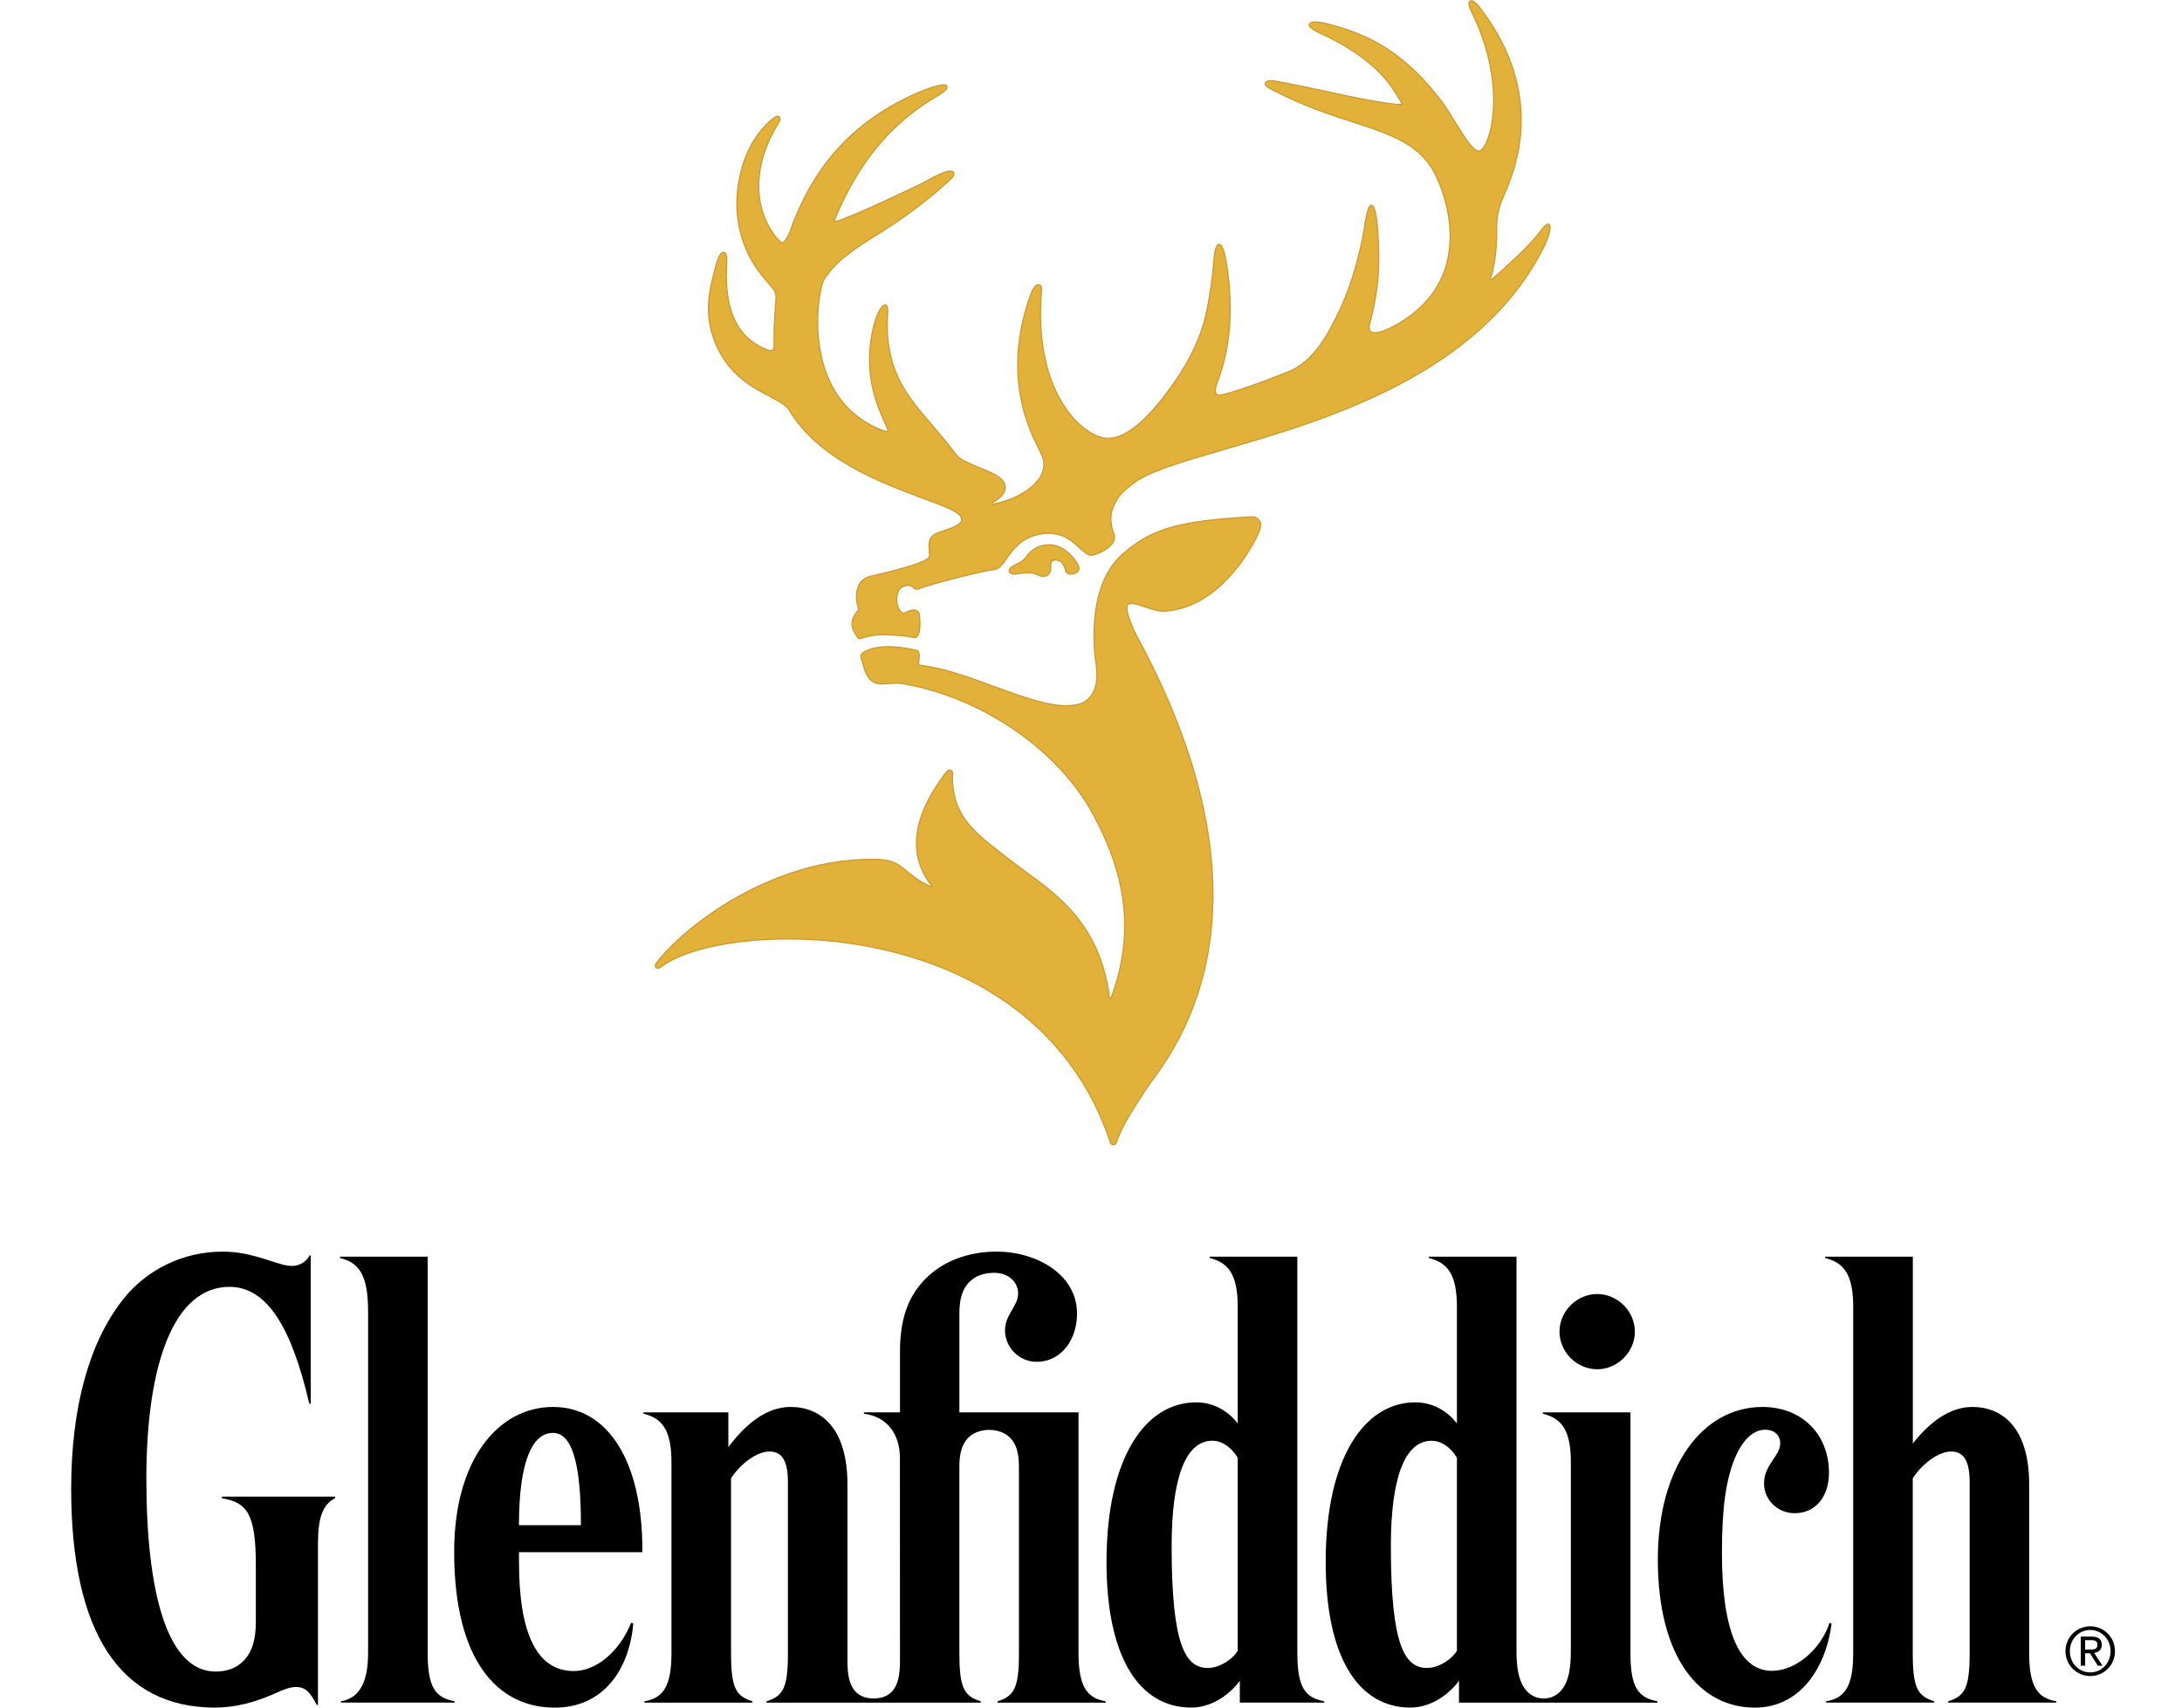
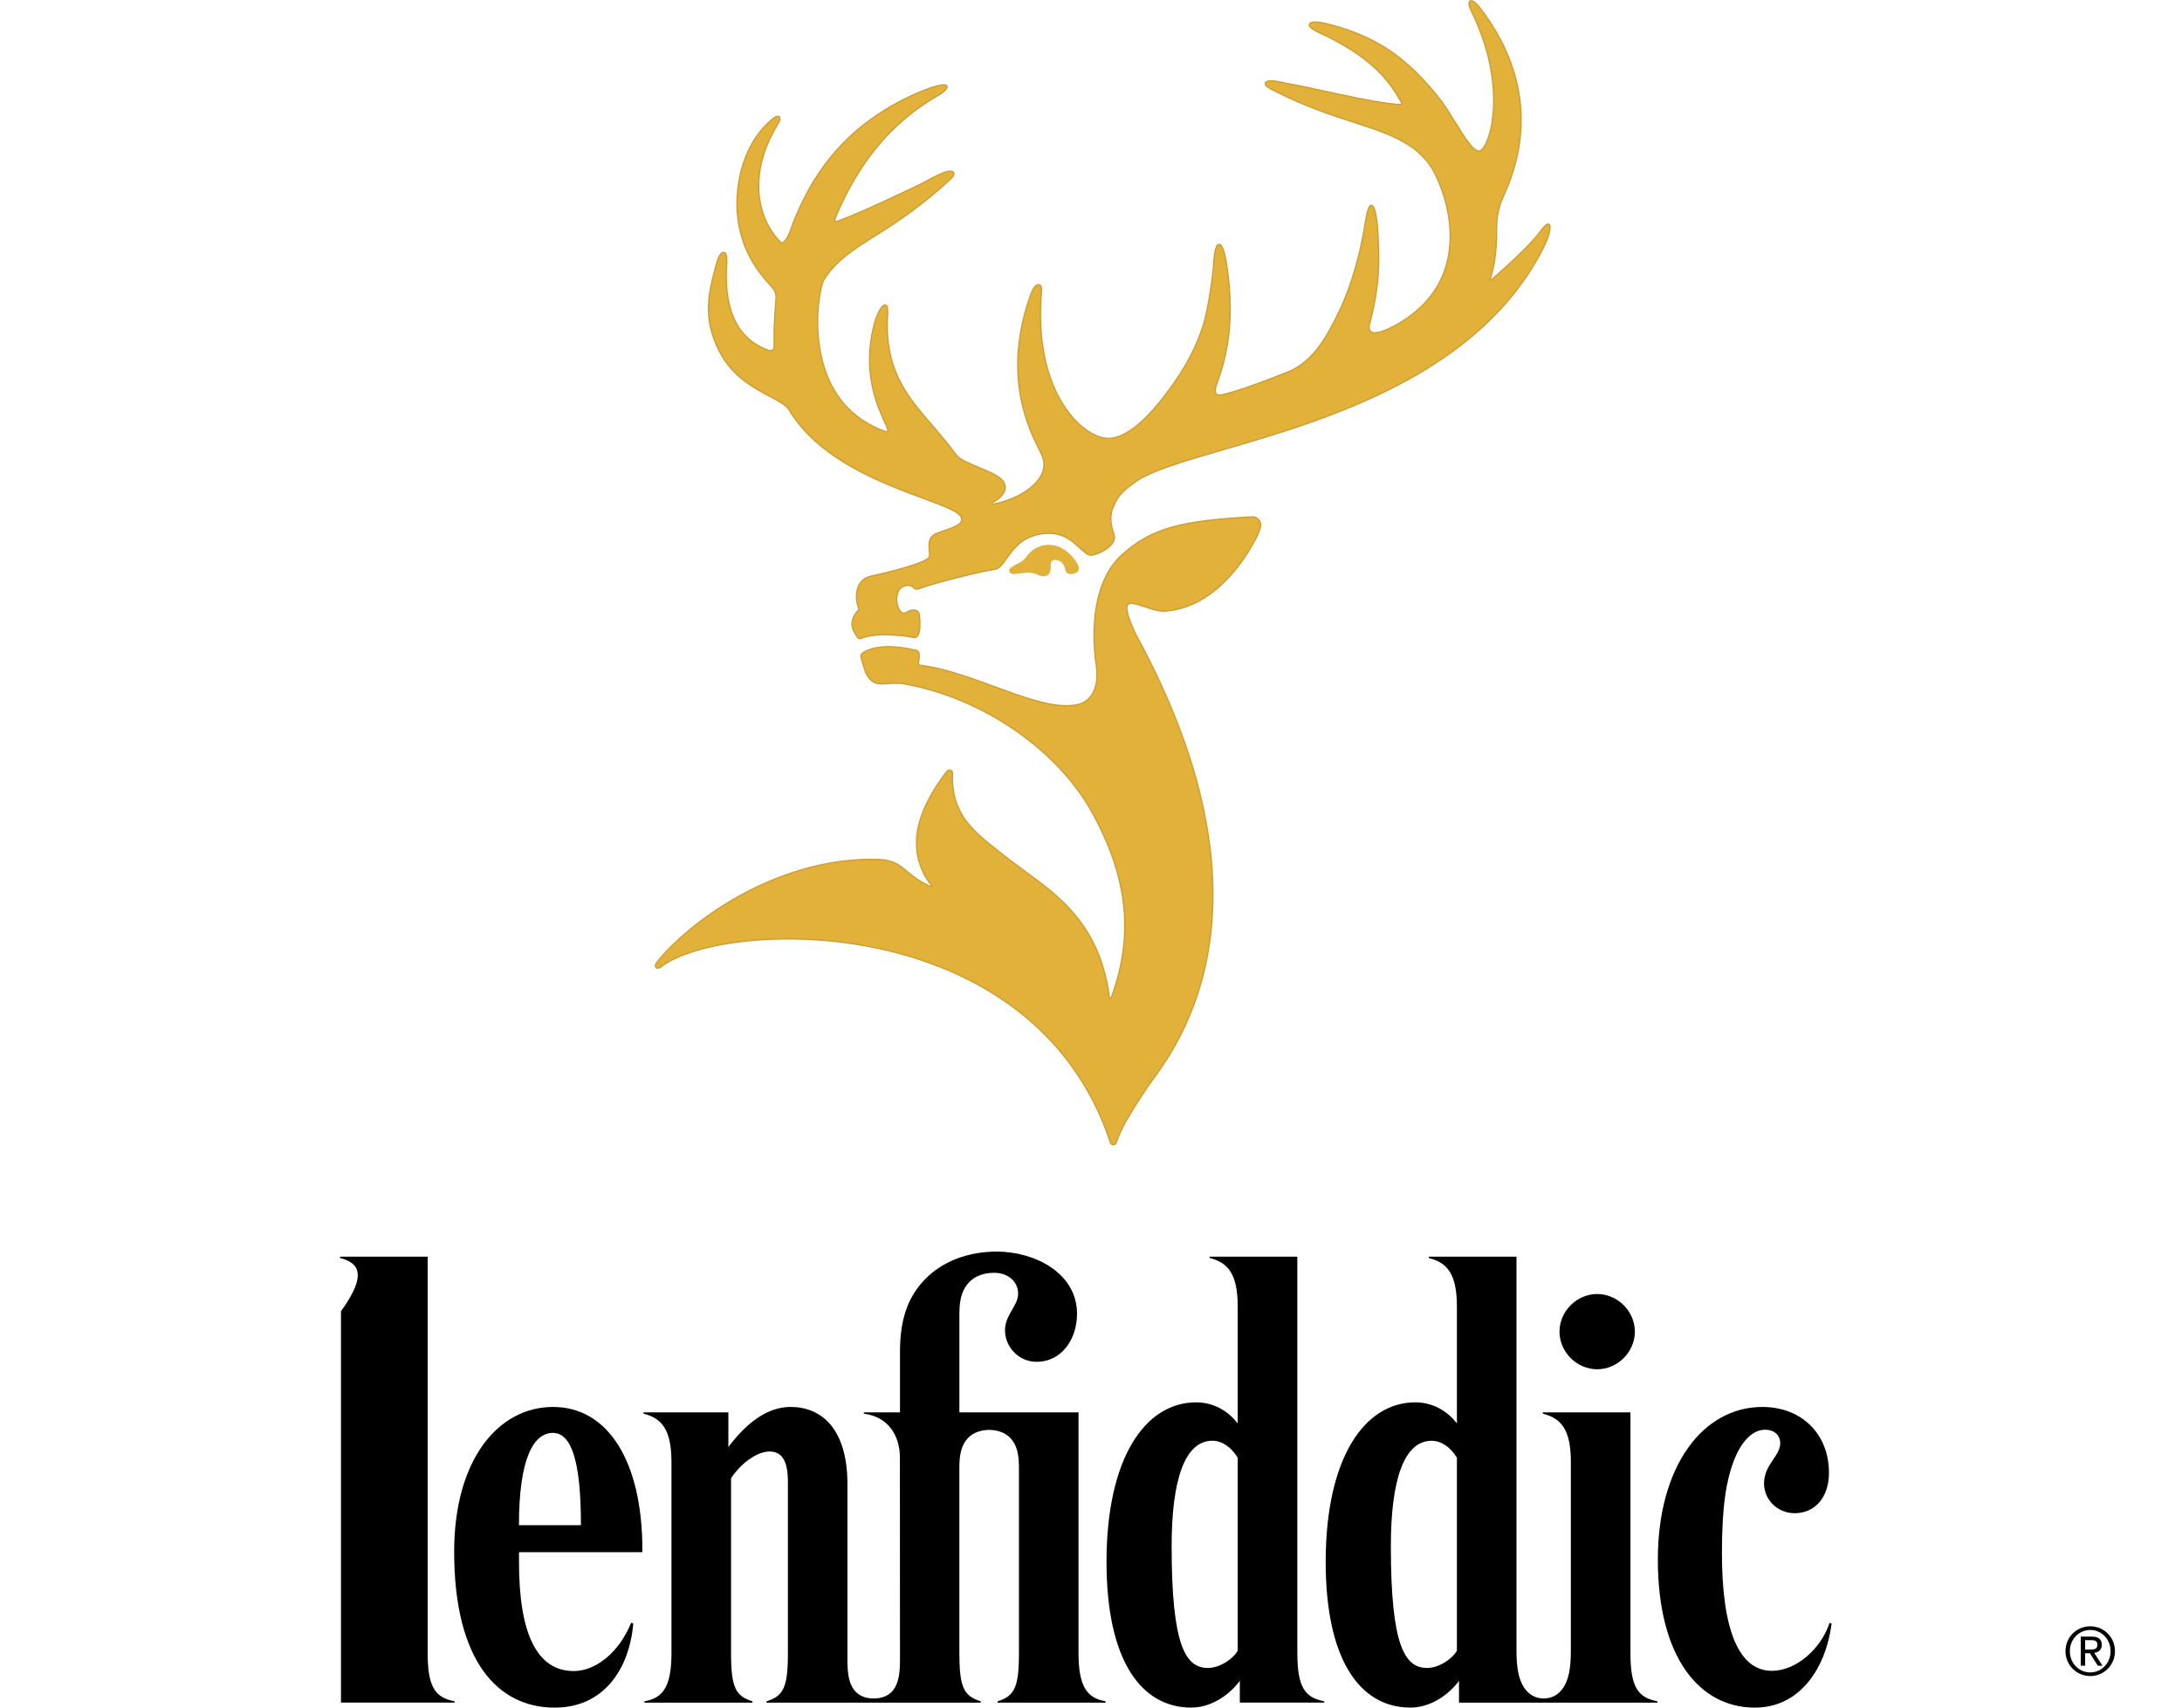
<svg xmlns="http://www.w3.org/2000/svg" width="92" height="72" viewBox="0 0 92 72" fill="none">
  <path d="M52.779 21.793C49.764 21.958 48.566 22.276 47.328 23.371C45.677 24.832 46.2 27.93 46.224 28.058C46.333 28.864 46.111 29.435 45.603 29.659C45.415 29.726 45.203 29.756 44.959 29.756C44.117 29.756 43.059 29.366 41.936 28.954C40.885 28.568 39.802 28.169 38.797 28.052C38.724 28.04 38.719 27.963 38.727 27.925C38.752 27.812 38.762 27.695 38.758 27.6C38.748 27.463 38.657 27.424 38.62 27.416C38.195 27.319 37.806 27.267 37.465 27.267C37.038 27.267 36.688 27.344 36.426 27.498C36.286 27.582 36.286 27.644 36.314 27.748C36.45 28.167 36.516 28.893 37.256 28.835C37.661 28.803 37.897 28.802 38.059 28.824C41.331 29.378 44.569 31.554 46.066 34.288C47.384 36.696 47.92 39.166 46.861 42.048C46.841 42.106 46.782 42.101 46.772 42.039C46.327 38.55 44.058 37.426 42.541 36.231C41.286 35.238 40.077 34.515 40.161 32.596C40.163 32.562 40.15 32.53 40.129 32.506C40.076 32.452 39.971 32.462 39.918 32.532C38.365 34.55 38.324 36.113 39.28 37.348C39.301 37.377 39.285 37.404 39.255 37.391C38.751 37.162 38.473 36.93 38.242 36.74C37.924 36.474 37.673 36.263 37.042 36.238C36.945 36.235 36.847 36.233 36.751 36.233C32.634 36.233 29.006 38.905 27.684 40.592C27.62 40.675 27.625 40.734 27.641 40.766C27.673 40.833 27.759 40.847 27.849 40.782C30.475 38.723 43.542 38.298 46.819 48.169C46.837 48.231 46.885 48.271 46.943 48.271C47 48.271 47.047 48.231 47.068 48.169C47.252 47.59 47.698 46.852 48.379 45.839C49.185 44.639 54.447 38.784 47.898 26.765C47.488 25.908 47.475 25.607 47.541 25.505C47.559 25.479 47.591 25.444 47.695 25.444C47.85 25.444 48.069 25.518 48.301 25.594C48.576 25.686 48.861 25.781 49.086 25.768C51.664 25.63 53.041 22.528 53.054 22.495C53.163 22.234 53.181 22.072 53.11 21.969C53.044 21.868 52.95 21.794 52.801 21.794H52.778" fill="#E1B139" />
  <path d="M52.779 21.793C49.764 21.958 48.566 22.276 47.328 23.371C45.677 24.832 46.2 27.93 46.224 28.058C46.333 28.864 46.111 29.435 45.603 29.659C45.415 29.726 45.203 29.756 44.959 29.756C44.117 29.756 43.059 29.366 41.936 28.954C40.885 28.568 39.802 28.169 38.797 28.052C38.724 28.04 38.719 27.963 38.727 27.925C38.752 27.812 38.762 27.695 38.758 27.6C38.748 27.463 38.657 27.424 38.62 27.416C38.195 27.319 37.806 27.267 37.465 27.267C37.038 27.267 36.688 27.344 36.426 27.498C36.286 27.582 36.286 27.644 36.314 27.748C36.45 28.167 36.516 28.893 37.256 28.835C37.661 28.803 37.897 28.802 38.059 28.824C41.331 29.378 44.569 31.554 46.066 34.288C47.384 36.696 47.92 39.166 46.861 42.048C46.841 42.106 46.782 42.101 46.772 42.039C46.327 38.55 44.058 37.426 42.541 36.231C41.286 35.238 40.077 34.515 40.161 32.596C40.163 32.562 40.15 32.53 40.129 32.506C40.076 32.452 39.971 32.462 39.918 32.532C38.365 34.55 38.324 36.113 39.28 37.348C39.301 37.377 39.285 37.404 39.255 37.391C38.751 37.162 38.473 36.93 38.242 36.74C37.924 36.474 37.673 36.263 37.042 36.238C36.945 36.235 36.847 36.233 36.751 36.233C32.634 36.233 29.006 38.905 27.684 40.592C27.62 40.675 27.625 40.734 27.641 40.766C27.673 40.833 27.759 40.847 27.849 40.782C30.475 38.723 43.542 38.298 46.819 48.169C46.837 48.231 46.885 48.271 46.943 48.271C47 48.271 47.047 48.231 47.068 48.169C47.252 47.59 47.698 46.852 48.379 45.839C49.185 44.639 54.447 38.784 47.898 26.765C47.488 25.908 47.475 25.607 47.541 25.505C47.559 25.479 47.591 25.444 47.695 25.444C47.85 25.444 48.069 25.518 48.301 25.594C48.576 25.686 48.861 25.781 49.086 25.768C51.664 25.63 53.041 22.528 53.054 22.495C53.163 22.234 53.181 22.072 53.11 21.969C53.044 21.868 52.95 21.794 52.801 21.794H52.778" stroke="#CF9B31" stroke-width="0.052" stroke-miterlimit="10" />
  <path d="M61.988 0.038C61.848 0.118 62.026 0.444 62.051 0.497C63.336 3.132 63.021 5.25 62.671 6.008C62.533 6.311 62.415 6.36 62.383 6.369C62.375 6.37 62.363 6.372 62.354 6.372C62.104 6.372 61.712 5.732 61.365 5.169C61.157 4.832 60.943 4.481 60.734 4.212C59.39 2.483 58.08 1.572 56.172 1.063C56.02 1.022 55.299 0.809 55.208 1.017C55.124 1.204 55.807 1.451 55.996 1.555C58.127 2.612 58.717 3.686 59.077 4.297C59.082 4.307 59.146 4.411 59.023 4.409C58.456 4.377 57.535 4.206 56.392 3.959C55.638 3.795 54.791 3.613 53.858 3.436C53.789 3.423 53.409 3.349 53.352 3.498C53.294 3.643 53.665 3.792 53.736 3.829C54.996 4.48 56.122 4.845 57.123 5.17C58.311 5.553 59.233 5.878 59.898 6.508C60.093 6.695 60.261 6.903 60.395 7.127C60.931 8.074 61.406 9.702 60.981 11.18C60.67 12.261 59.933 13.125 58.783 13.748C57.491 14.418 57.732 13.707 57.766 13.582C58.164 12.074 58.169 11.01 58.099 9.889C58.087 9.617 58.017 8.654 57.822 8.653C57.64 8.651 57.553 9.499 57.508 9.731C57.339 10.65 57.046 11.906 56.472 13.107C55.994 14.108 55.447 15.125 54.487 15.604C54.406 15.645 52.462 16.435 51.572 16.634C51.523 16.642 51.07 16.816 51.311 16.159C51.588 15.391 52.135 13.812 51.717 11.138C51.708 11.074 51.586 10.269 51.392 10.3C51.191 10.331 51.176 11.116 51.167 11.201C51.073 12.162 50.938 12.907 50.788 13.532C50.487 14.557 49.996 15.505 49.236 16.51C48.983 16.845 47.803 18.484 46.732 18.484C46.3 18.484 45.766 18.185 45.3 17.681C44.691 17.021 43.704 15.479 43.894 12.509C43.904 12.338 43.969 12.034 43.805 12.002C43.592 11.972 43.447 12.457 43.432 12.5C42.253 15.839 43.384 18.092 43.816 18.955C43.872 19.065 43.915 19.155 43.941 19.217C44.045 19.474 44.04 19.732 43.93 19.981C43.696 20.498 43.061 20.883 42.541 21.07C42.292 21.16 42.063 21.224 41.895 21.251C41.796 21.27 41.82 21.21 41.846 21.194C42.24 20.973 42.404 20.727 42.384 20.509C42.354 20.153 41.825 19.935 41.263 19.706C40.871 19.545 40.468 19.378 40.326 19.19C39.982 18.726 39.641 18.326 39.312 17.942C38.265 16.723 37.435 15.754 37.402 13.731C37.399 13.446 37.505 12.855 37.325 12.855C37.109 12.855 36.897 13.533 36.878 13.6C36.324 15.631 36.977 17.087 37.303 17.803C37.332 17.865 37.361 17.929 37.388 17.99C37.431 18.089 37.508 18.268 37.254 18.168C36.038 17.707 35.207 16.841 34.783 15.586C34.209 13.886 34.581 12.046 34.74 11.791C35.246 10.983 36.017 10.497 36.995 9.883C37.855 9.342 38.901 8.645 40.088 7.545C40.182 7.457 40.264 7.33 40.195 7.258C40 7.057 39.114 7.622 38.765 7.789C37.23 8.524 36.095 9.042 35.311 9.328C35.16 9.382 35.193 9.248 35.203 9.224C36.216 6.795 37.604 5.157 39.533 4.034C39.533 4.034 40 3.784 39.922 3.621C39.833 3.443 38.884 3.832 38.72 3.904C35.342 5.358 34.078 7.774 33.417 9.465C33.417 9.465 33.123 10.435 32.895 10.196C31.998 9.286 31.453 7.438 32.793 5.235C32.817 5.192 32.955 4.992 32.844 4.917C32.771 4.867 32.66 4.933 32.462 5.111C31.184 6.262 31.003 8.092 31.09 9.025C31.238 10.619 32.027 11.517 32.451 11.998C32.598 12.166 32.731 12.269 32.72 12.584C32.636 13.665 32.629 14.05 32.642 14.587C32.645 14.792 32.485 14.802 32.405 14.773C31.155 14.325 30.548 13.191 30.628 11.304C30.634 11.157 30.703 10.643 30.505 10.64C30.314 10.637 30.191 11.186 30.167 11.273C29.91 12.252 29.59 13.357 30.316 14.785C30.869 15.878 31.781 16.356 32.446 16.706C32.809 16.898 33.123 17.063 33.257 17.261C34.507 19.369 37.16 20.356 38.914 21.007C39.714 21.305 40.345 21.537 40.495 21.752C40.547 21.836 40.562 21.904 40.541 21.967C40.477 22.149 40.109 22.272 39.81 22.373C39.614 22.44 39.445 22.496 39.346 22.572C39.138 22.736 39.163 23.01 39.186 23.231C39.193 23.331 39.203 23.435 39.183 23.48C39.047 23.762 37.247 24.178 36.692 24.301C36.074 24.442 36.009 25.2 36.22 25.697C36.22 25.697 36.22 25.698 36.219 25.699C36.105 25.812 35.808 26.139 35.971 26.547C36.015 26.649 36.121 26.825 36.163 26.884C36.211 26.943 36.265 26.941 36.366 26.897C36.486 26.844 36.852 26.764 37.19 26.764C38.1 26.764 38.511 26.884 38.556 26.884C38.601 26.884 38.629 26.877 38.669 26.833C38.856 26.633 38.763 25.934 38.763 25.926C38.756 25.805 38.658 25.721 38.519 25.721C38.416 25.721 38.297 25.763 38.162 25.843C38.089 25.882 38.021 25.835 37.981 25.794C37.868 25.672 37.796 25.426 37.81 25.221C37.834 24.874 37.971 24.712 38.271 24.682C38.361 24.674 38.468 24.719 38.532 24.791C38.545 24.805 38.617 24.871 38.729 24.831C39.13 24.651 41.424 24.065 41.916 24.014C42.13 23.993 42.269 23.793 42.447 23.54C42.715 23.159 43.079 22.636 43.917 22.508C44.018 22.494 44.119 22.486 44.215 22.486C44.859 22.486 45.227 22.828 45.523 23.102C45.709 23.274 45.881 23.42 46.025 23.409C46.244 23.396 47.151 23.022 46.964 22.513C46.959 22.498 46.695 21.896 46.943 21.357C47.158 20.874 47.316 20.727 47.898 20.298C48.58 19.836 49.912 19.447 51.596 18.956C55.911 17.699 62.419 15.8 65.114 10.366C65.304 9.979 65.437 9.504 65.301 9.454C65.219 9.425 65.102 9.538 64.93 9.778C64.589 10.256 63.555 11.222 62.886 11.793C62.853 11.82 62.822 11.791 62.836 11.748C63.098 10.963 63.103 10.132 63.106 9.466C63.121 9.029 63.212 8.737 63.277 8.553C63.301 8.485 63.341 8.396 63.389 8.282C63.853 7.22 65.241 4.024 62.385 0.311C62.355 0.273 62.164 0.031 62.033 0.031C62.019 0.031 62.003 0.033 61.989 0.041" fill="#E1B139" />
  <path d="M61.988 0.038C61.848 0.118 62.026 0.444 62.051 0.497C63.336 3.132 63.021 5.25 62.671 6.008C62.533 6.311 62.415 6.36 62.383 6.369C62.375 6.37 62.363 6.372 62.354 6.372C62.104 6.372 61.712 5.732 61.365 5.169C61.157 4.832 60.943 4.481 60.734 4.212C59.39 2.483 58.08 1.572 56.172 1.063C56.02 1.022 55.299 0.809 55.208 1.017C55.124 1.204 55.807 1.451 55.996 1.555C58.127 2.612 58.717 3.686 59.077 4.297C59.082 4.307 59.146 4.411 59.023 4.409C58.456 4.377 57.535 4.206 56.392 3.959C55.638 3.795 54.791 3.613 53.858 3.436C53.789 3.423 53.409 3.349 53.352 3.498C53.294 3.643 53.665 3.792 53.736 3.829C54.996 4.48 56.122 4.845 57.123 5.17C58.311 5.553 59.233 5.878 59.898 6.508C60.093 6.695 60.261 6.903 60.395 7.127C60.931 8.074 61.406 9.702 60.981 11.18C60.67 12.261 59.933 13.125 58.783 13.748C57.491 14.418 57.732 13.707 57.766 13.582C58.164 12.074 58.169 11.01 58.099 9.889C58.087 9.617 58.017 8.654 57.822 8.653C57.64 8.651 57.553 9.499 57.508 9.731C57.339 10.65 57.046 11.906 56.472 13.107C55.994 14.108 55.447 15.125 54.487 15.604C54.406 15.645 52.462 16.435 51.572 16.634C51.523 16.642 51.07 16.816 51.311 16.159C51.588 15.391 52.135 13.812 51.717 11.138C51.708 11.074 51.586 10.269 51.392 10.3C51.191 10.331 51.176 11.116 51.167 11.201C51.073 12.162 50.938 12.907 50.788 13.532C50.487 14.557 49.996 15.505 49.236 16.51C48.983 16.845 47.803 18.484 46.732 18.484C46.3 18.484 45.766 18.185 45.3 17.681C44.691 17.021 43.704 15.479 43.894 12.509C43.904 12.338 43.969 12.034 43.805 12.002C43.592 11.972 43.447 12.457 43.432 12.5C42.253 15.839 43.384 18.092 43.816 18.955C43.872 19.065 43.915 19.155 43.941 19.217C44.045 19.474 44.04 19.732 43.93 19.981C43.696 20.498 43.061 20.883 42.541 21.07C42.292 21.16 42.063 21.224 41.895 21.251C41.796 21.27 41.82 21.21 41.846 21.194C42.24 20.973 42.404 20.727 42.384 20.509C42.354 20.153 41.825 19.935 41.263 19.706C40.871 19.545 40.468 19.378 40.326 19.19C39.982 18.726 39.641 18.326 39.312 17.942C38.265 16.723 37.435 15.754 37.402 13.731C37.399 13.446 37.505 12.855 37.325 12.855C37.109 12.855 36.897 13.533 36.878 13.6C36.324 15.631 36.977 17.087 37.303 17.803C37.332 17.865 37.361 17.929 37.388 17.99C37.431 18.089 37.508 18.268 37.254 18.168C36.038 17.707 35.207 16.841 34.783 15.586C34.209 13.886 34.581 12.046 34.74 11.791C35.246 10.983 36.017 10.497 36.995 9.883C37.855 9.342 38.901 8.645 40.088 7.545C40.182 7.457 40.264 7.33 40.195 7.258C40 7.057 39.114 7.622 38.765 7.789C37.23 8.524 36.095 9.042 35.311 9.328C35.16 9.382 35.193 9.248 35.203 9.224C36.216 6.795 37.604 5.157 39.533 4.034C39.533 4.034 40 3.784 39.922 3.621C39.833 3.443 38.884 3.832 38.72 3.904C35.342 5.358 34.078 7.774 33.417 9.465C33.417 9.465 33.123 10.435 32.895 10.196C31.998 9.286 31.453 7.438 32.793 5.235C32.817 5.192 32.955 4.992 32.844 4.917C32.771 4.867 32.66 4.933 32.462 5.111C31.184 6.262 31.003 8.092 31.09 9.025C31.238 10.619 32.027 11.517 32.451 11.998C32.598 12.166 32.731 12.269 32.72 12.584C32.636 13.665 32.629 14.05 32.642 14.587C32.645 14.792 32.485 14.802 32.405 14.773C31.155 14.325 30.548 13.191 30.628 11.304C30.634 11.157 30.703 10.643 30.505 10.64C30.314 10.637 30.191 11.186 30.167 11.273C29.91 12.252 29.59 13.357 30.316 14.785C30.869 15.878 31.781 16.356 32.446 16.706C32.809 16.898 33.123 17.063 33.257 17.261C34.507 19.369 37.16 20.356 38.914 21.007C39.714 21.305 40.345 21.537 40.495 21.752C40.547 21.836 40.562 21.904 40.541 21.967C40.477 22.149 40.109 22.272 39.81 22.373C39.614 22.44 39.445 22.496 39.346 22.572C39.138 22.736 39.163 23.01 39.186 23.231C39.193 23.331 39.203 23.435 39.183 23.48C39.047 23.762 37.247 24.178 36.692 24.301C36.074 24.442 36.009 25.2 36.22 25.697C36.22 25.697 36.22 25.698 36.219 25.699C36.105 25.812 35.808 26.139 35.971 26.547C36.015 26.649 36.121 26.825 36.163 26.884C36.211 26.943 36.265 26.941 36.366 26.897C36.486 26.844 36.852 26.764 37.19 26.764C38.1 26.764 38.511 26.884 38.556 26.884C38.601 26.884 38.629 26.877 38.669 26.833C38.856 26.633 38.763 25.934 38.763 25.926C38.756 25.805 38.658 25.721 38.519 25.721C38.416 25.721 38.297 25.763 38.162 25.843C38.089 25.882 38.021 25.835 37.981 25.794C37.868 25.672 37.796 25.426 37.81 25.221C37.834 24.874 37.971 24.712 38.271 24.682C38.361 24.674 38.468 24.719 38.532 24.791C38.545 24.805 38.617 24.871 38.729 24.831C39.13 24.651 41.424 24.065 41.916 24.014C42.13 23.993 42.269 23.793 42.447 23.54C42.715 23.159 43.079 22.636 43.917 22.508C44.018 22.494 44.119 22.486 44.215 22.486C44.859 22.486 45.227 22.828 45.523 23.102C45.709 23.274 45.881 23.42 46.025 23.409C46.244 23.396 47.151 23.022 46.964 22.513C46.959 22.498 46.695 21.896 46.943 21.357C47.158 20.874 47.316 20.727 47.898 20.298C48.58 19.836 49.912 19.447 51.596 18.956C55.911 17.699 62.419 15.8 65.114 10.366C65.304 9.979 65.437 9.504 65.301 9.454C65.219 9.425 65.102 9.538 64.93 9.778C64.589 10.256 63.555 11.222 62.886 11.793C62.853 11.82 62.822 11.791 62.836 11.748C63.098 10.963 63.103 10.132 63.106 9.466C63.121 9.029 63.212 8.737 63.277 8.553C63.301 8.485 63.341 8.396 63.389 8.282C63.853 7.22 65.241 4.024 62.385 0.311C62.355 0.273 62.164 0.031 62.033 0.031C62.019 0.031 62.003 0.033 61.989 0.041" stroke="#CF9B31" stroke-width="0.052" stroke-miterlimit="10" />
  <path d="M43.298 23.442C43.221 23.544 43.143 23.65 42.968 23.735C42.775 23.828 42.585 23.927 42.554 24.034C42.548 24.055 42.547 24.096 42.575 24.134C42.612 24.18 42.678 24.205 42.772 24.205C42.772 24.205 42.844 24.2 42.927 24.187C43.02 24.174 43.148 24.155 43.324 24.147C43.581 24.14 43.78 24.25 43.783 24.25C43.817 24.271 43.905 24.3 43.996 24.3C44.086 24.3 44.16 24.273 44.212 24.216C44.275 24.151 44.306 24.048 44.301 23.911C44.298 23.826 44.295 23.721 44.349 23.663C44.382 23.63 44.428 23.612 44.495 23.61C44.62 23.61 44.842 23.668 44.928 24.049C44.949 24.143 45.032 24.206 45.141 24.206C45.282 24.203 45.395 24.156 45.453 24.079C45.491 24.032 45.502 23.972 45.486 23.915C45.427 23.688 44.938 22.973 44.234 22.973C43.752 22.973 43.46 23.229 43.298 23.443" fill="#E1B139" />
-   <path d="M43.298 23.442C43.221 23.544 43.143 23.65 42.968 23.735C42.775 23.828 42.585 23.927 42.554 24.034C42.548 24.055 42.547 24.096 42.575 24.134C42.612 24.18 42.678 24.205 42.772 24.205C42.772 24.205 42.844 24.2 42.927 24.187C43.02 24.174 43.148 24.155 43.324 24.147C43.581 24.14 43.78 24.25 43.783 24.25C43.817 24.271 43.905 24.3 43.996 24.3C44.086 24.3 44.16 24.273 44.212 24.216C44.275 24.151 44.306 24.048 44.301 23.911C44.298 23.826 44.295 23.721 44.349 23.663C44.382 23.63 44.428 23.612 44.495 23.61C44.62 23.61 44.842 23.668 44.928 24.049C44.949 24.143 45.032 24.206 45.141 24.206C45.282 24.203 45.395 24.156 45.453 24.079C45.491 24.032 45.502 23.972 45.486 23.915C45.427 23.688 44.938 22.973 44.234 22.973C43.752 22.973 43.46 23.229 43.298 23.443" stroke="#CF9B31" stroke-width="0.052" stroke-miterlimit="10" />
  <path d="M88.133 68.572C88.698 68.572 89.174 69.025 89.174 69.622C89.174 70.218 88.697 70.671 88.133 70.671C87.569 70.671 87.087 70.216 87.087 69.622C87.087 69.027 87.561 68.572 88.133 68.572ZM88.133 70.517C88.608 70.517 88.989 70.127 88.989 69.622C88.989 69.116 88.608 68.728 88.133 68.728C87.659 68.728 87.272 69.113 87.272 69.622C87.272 70.13 87.65 70.517 88.133 70.517ZM87.731 70.233H87.917V69.708H88.117L88.45 70.233H88.647L88.296 69.692C88.506 69.668 88.618 69.542 88.618 69.356C88.618 69.118 88.477 69.007 88.188 69.007H87.731V70.233ZM87.917 69.157H88.179C88.365 69.157 88.434 69.215 88.434 69.347C88.434 69.508 88.349 69.554 88.125 69.554H87.917V69.157V69.157Z" fill="black" />
-   <path d="M9.352 63.104H14.133V63.169C13.598 63.444 13.406 63.997 13.406 65.118V71.885H13.355C13.074 71.349 12.883 71.133 12.479 71.133C12.234 71.133 11.972 71.234 11.668 71.371C10.798 71.768 9.939 72 9.064 72C5.064 72 3.001 68.826 3.001 62.772C3.001 59.325 3.767 56.592 5.184 54.795C6.157 53.556 7.689 52.775 9.378 52.775C9.996 52.775 10.526 52.877 11.411 53.166C11.943 53.338 12.098 53.378 12.313 53.378C12.713 53.378 12.968 53.111 13.055 52.932H13.101V59.186H13.041C12.302 56.008 11.276 54.26 9.674 54.26C7.331 54.26 6.171 57.517 6.171 62.349C6.171 67.181 7.062 70.482 9.092 70.482C9.602 70.482 9.992 70.316 10.269 70.028C10.619 69.666 10.787 69.158 10.787 68.379V65.988C10.787 63.798 10.402 63.349 9.352 63.173V63.104H9.352Z" fill="black" />
-   <path d="M19.166 71.734V71.79H14.377V71.734C15.175 71.602 15.52 70.891 15.52 69.7V55.289C15.52 53.71 15.108 53.236 14.336 53.044V52.988H18.032V69.7C18.032 71.154 18.36 71.581 19.166 71.734Z" fill="black" />
+   <path d="M19.166 71.734V71.79H14.377V71.734V55.289C15.52 53.71 15.108 53.236 14.336 53.044V52.988H18.032V69.7C18.032 71.154 18.36 71.581 19.166 71.734Z" fill="black" />
  <path d="M54.699 69.7V52.988H51.004V53.044C51.774 53.236 52.186 53.71 52.186 55.093V60.019C51.755 59.459 51.131 59.13 50.432 59.13C48.284 59.13 46.654 61.476 46.654 65.86C46.654 69.978 48.091 72 50.23 72C50.995 72 51.772 71.547 52.275 70.871V71.79H55.835V71.734C55.027 71.581 54.7 71.154 54.7 69.7M52.186 69.6C52.007 69.928 51.449 70.329 50.928 70.329C49.984 70.329 49.4 69.384 49.4 65.194C49.4 62.372 49.963 60.748 51.119 60.748C51.529 60.748 51.917 61.022 52.186 61.465V69.6Z" fill="black" />
  <path d="M65.753 56.149C65.753 55.29 66.48 54.562 67.343 54.562C68.205 54.562 68.931 55.289 68.931 56.149C68.931 57.008 68.203 57.735 67.343 57.735C66.482 57.735 65.753 57.008 65.753 56.149ZM66.233 61.657C66.233 60.272 65.822 59.8 65.051 59.608V59.552H68.745V69.702C68.745 71.156 69.073 71.581 69.881 71.734V71.792H61.516V70.872C61.015 71.547 60.236 72 59.47 72C57.333 72 55.895 69.978 55.895 65.86C55.895 61.478 57.527 59.13 59.673 59.13C60.372 59.13 60.996 59.459 61.428 60.019V55.093C61.428 53.71 61.017 53.236 60.244 53.046V52.988H63.94V69.639C63.94 70.371 64.051 70.834 64.251 71.144C64.458 71.466 64.761 71.616 65.087 71.616C65.413 71.616 65.719 71.466 65.925 71.144C66.125 70.834 66.232 70.37 66.232 69.639V61.657H66.233ZM61.428 61.465C61.159 61.022 60.773 60.75 60.361 60.75C59.207 60.75 58.643 62.373 58.643 65.195C58.643 69.385 59.226 70.329 60.169 70.329C60.689 70.329 61.249 69.927 61.428 69.6V61.465Z" fill="black" />
  <path d="M23.387 72.002C25.436 72.002 26.533 70.406 26.702 68.451L26.611 68.426C26.085 69.711 25.092 70.46 24.194 70.46C22.641 70.46 21.883 68.887 21.883 65.877V65.448H27.084V65.341C27.084 61.632 25.642 59.324 23.319 59.324C20.997 59.324 19.149 61.56 19.149 65.43C19.149 70.011 20.974 72.002 23.386 72.002M23.31 60.418C24.104 60.418 24.494 61.638 24.494 64.309H21.881C21.881 61.475 22.503 60.418 23.31 60.418Z" fill="black" />
  <path d="M46.615 71.735V71.792H42.062V71.735C42.772 71.514 42.962 71.153 42.962 69.702V61.852C42.962 61.282 42.857 60.918 42.615 60.649C42.414 60.427 42.083 60.291 41.707 60.291C41.331 60.291 40.998 60.427 40.798 60.649C40.556 60.918 40.45 61.282 40.45 61.852V69.7C40.45 71.151 40.64 71.514 41.352 71.735V71.792L32.319 71.791V71.735C33.031 71.514 33.221 71.151 33.221 69.7V62.493C33.221 61.625 32.989 61.203 32.443 61.203C31.93 61.203 31.241 61.69 30.823 62.332V69.7C30.823 71.151 31.015 71.514 31.725 71.735V71.791H27.17V71.735C27.968 71.602 28.311 71.093 28.311 69.7V61.654C28.311 60.27 27.901 59.797 27.129 59.607V59.552H30.71V61.016C31.447 60.031 32.329 59.323 33.335 59.323C34.633 59.323 35.731 60.24 35.731 62.581V70.02C35.731 70.62 35.812 70.974 35.993 71.231C36.175 71.487 36.471 71.617 36.837 71.617C37.204 71.617 37.503 71.487 37.684 71.231C37.864 70.974 37.946 70.62 37.946 70.02L37.943 61.466C37.943 60.513 37.439 59.736 36.423 59.608V59.552H37.946V57.005C37.946 55.643 38.267 54.704 38.992 53.951C39.723 53.191 40.801 52.773 42.036 52.773C43.611 52.773 45.411 53.669 45.411 55.398C45.411 56.446 44.779 57.42 43.703 57.42C42.953 57.42 42.374 56.796 42.374 56.091C42.374 55.435 42.927 55.069 42.927 54.544C42.927 54.047 42.513 53.668 41.918 53.668C41.46 53.668 41.113 53.809 40.87 54.056C40.59 54.343 40.451 54.732 40.451 55.377V59.552H45.474V69.7C45.474 71.093 45.819 71.602 46.617 71.734" fill="black" />
-   <path d="M86.7 71.734V71.79H82.143V71.734C82.855 71.514 83.047 71.15 83.047 69.7V62.493C83.047 61.625 82.812 61.203 82.268 61.203C81.755 61.203 81.065 61.69 80.648 62.332V69.7C80.648 71.15 80.84 71.514 81.551 71.734V71.79H76.995V71.734C77.793 71.602 78.137 71.093 78.137 69.7V55.093C78.137 53.71 77.724 53.236 76.953 53.044V52.988H80.651V60.865C81.366 59.96 82.204 59.324 83.16 59.324C84.459 59.324 85.556 60.24 85.556 62.581V69.7C85.556 71.093 85.902 71.602 86.7 71.734Z" fill="black" />
  <path d="M73.987 72.002C71.677 72.002 69.9 69.912 69.9 65.757C69.9 61.837 71.786 59.324 74.31 59.324C75.962 59.324 77.115 60.465 77.115 62.101C77.115 63.121 76.537 63.804 75.668 63.804C74.944 63.804 74.377 63.234 74.377 62.55C74.377 61.757 75.06 61.39 75.06 60.861C75.06 60.522 74.824 60.284 74.416 60.284C73.942 60.284 73.468 60.698 73.138 61.507C72.78 62.398 72.602 63.53 72.602 65.48C72.602 68.73 73.316 70.451 74.712 70.451C75.724 70.451 76.783 69.527 77.139 68.428L77.227 68.46C76.972 70.388 75.863 72.002 73.987 72.002" fill="black" />
</svg>